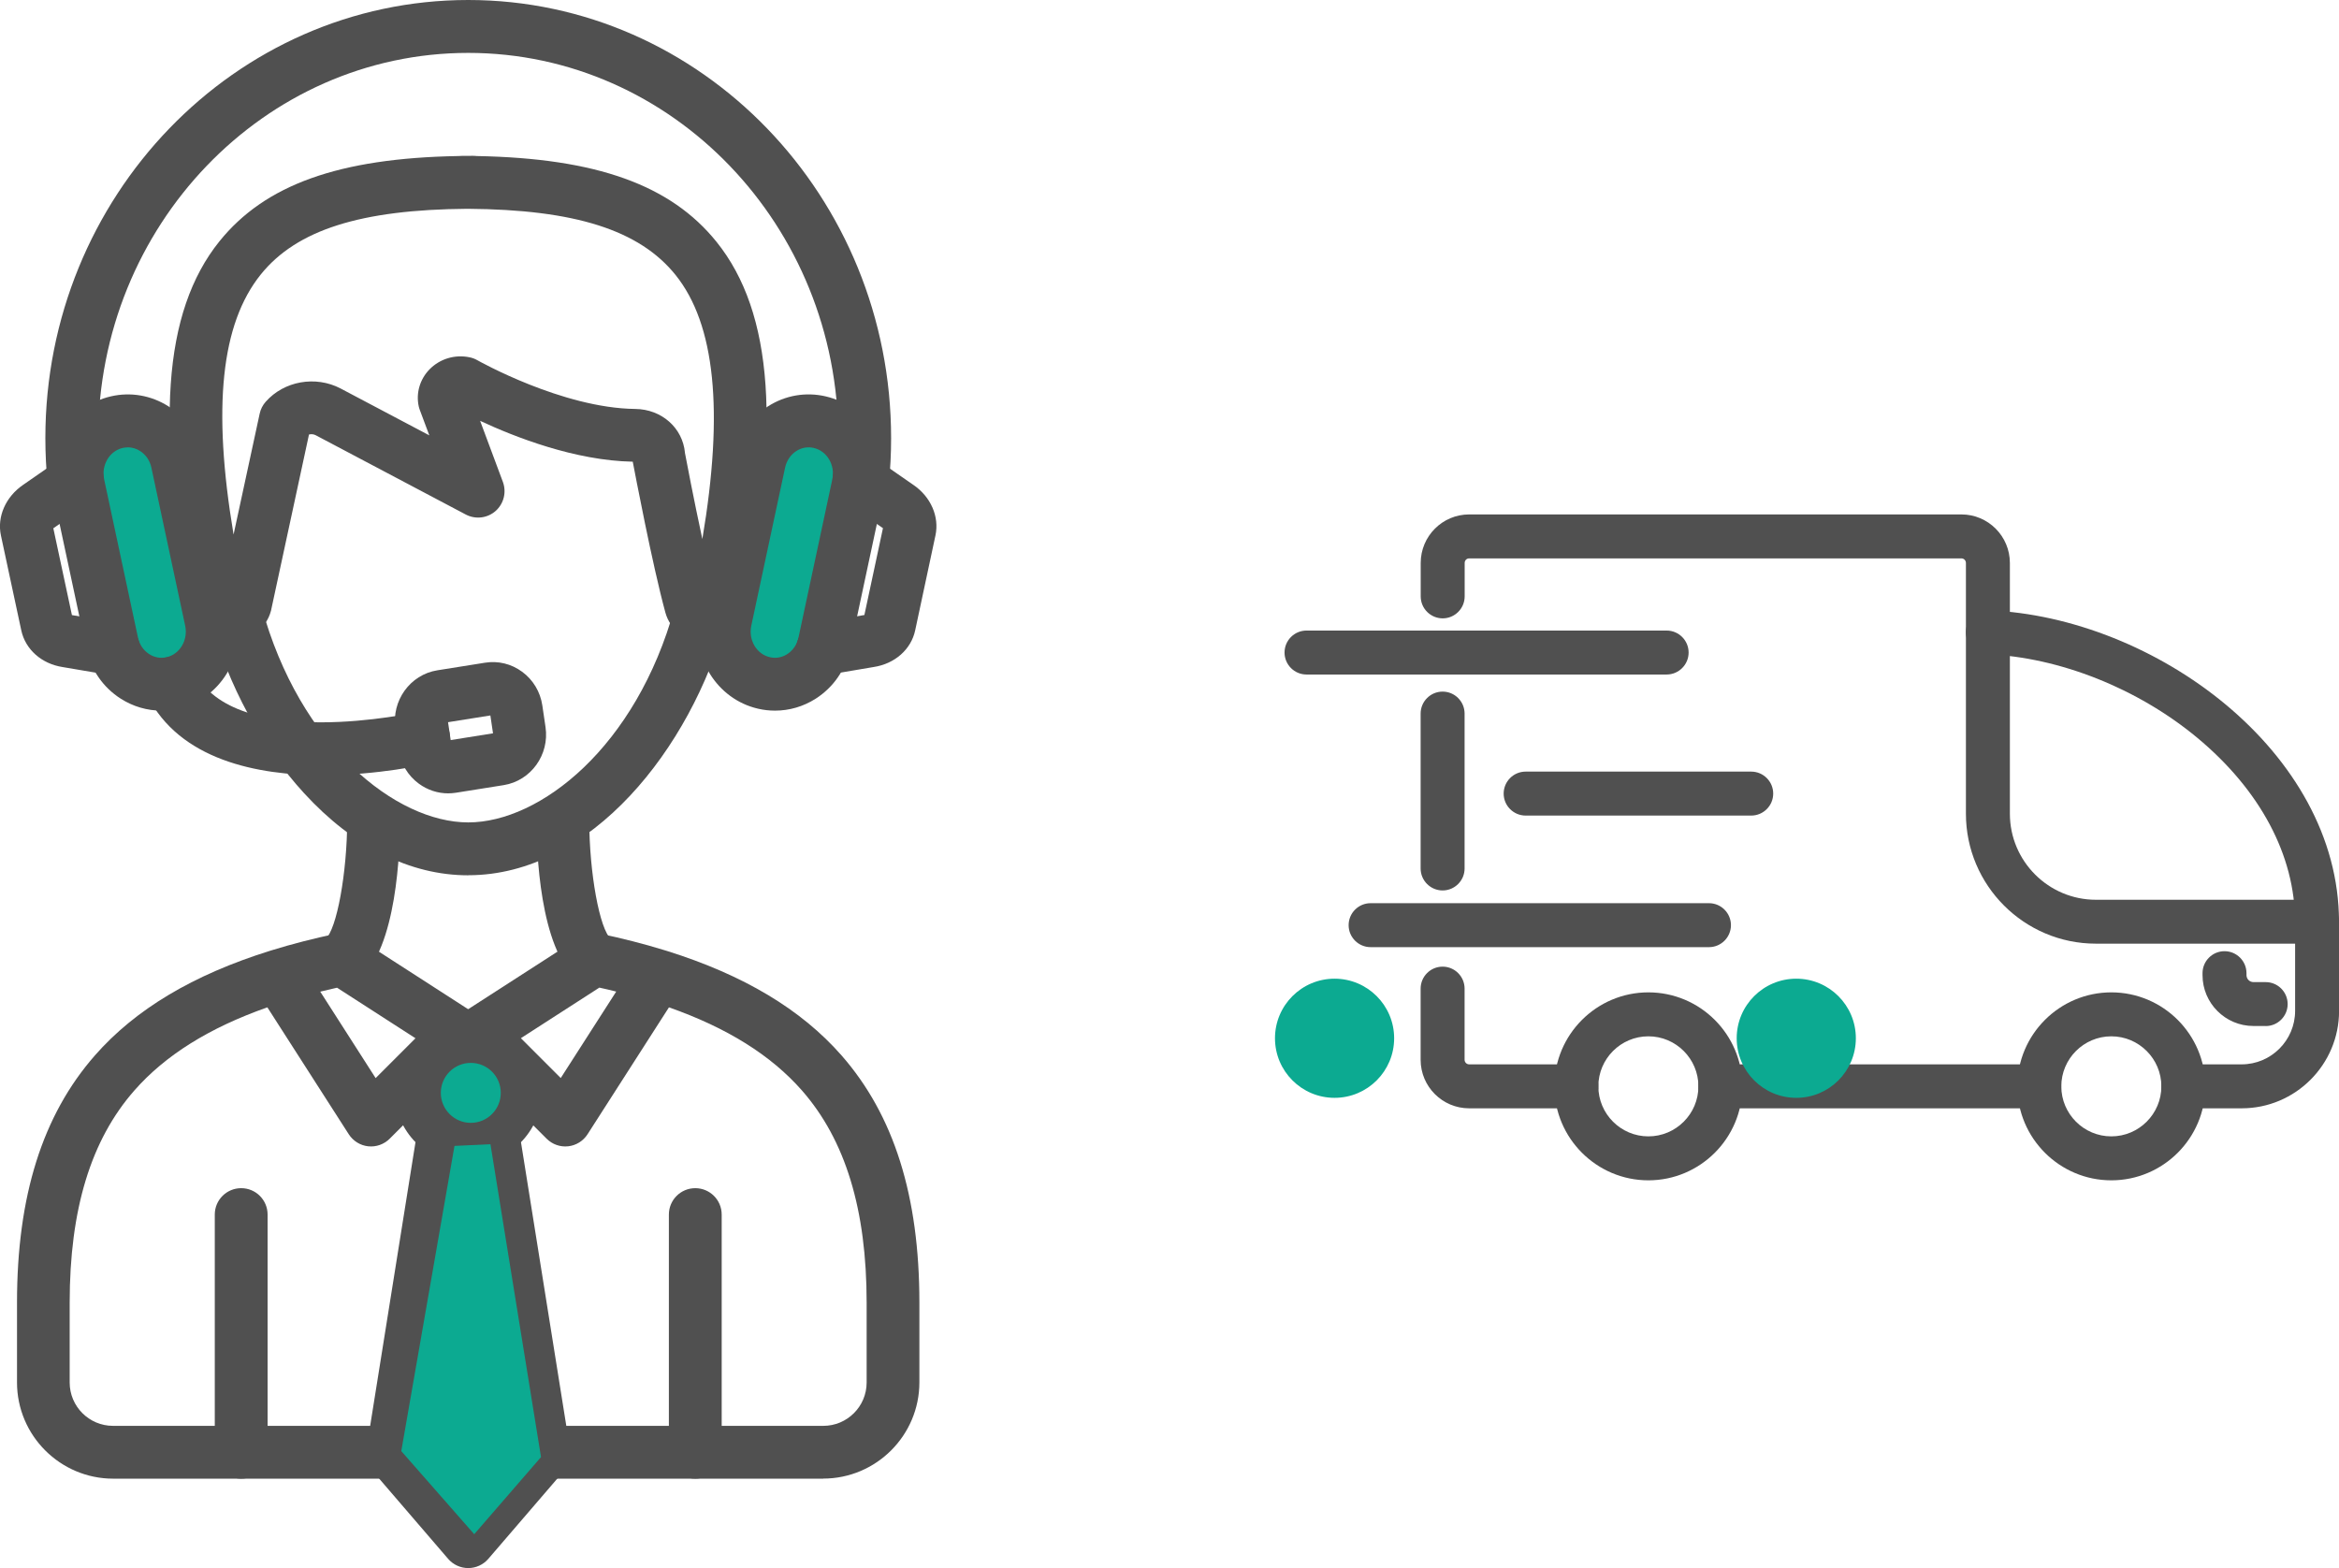
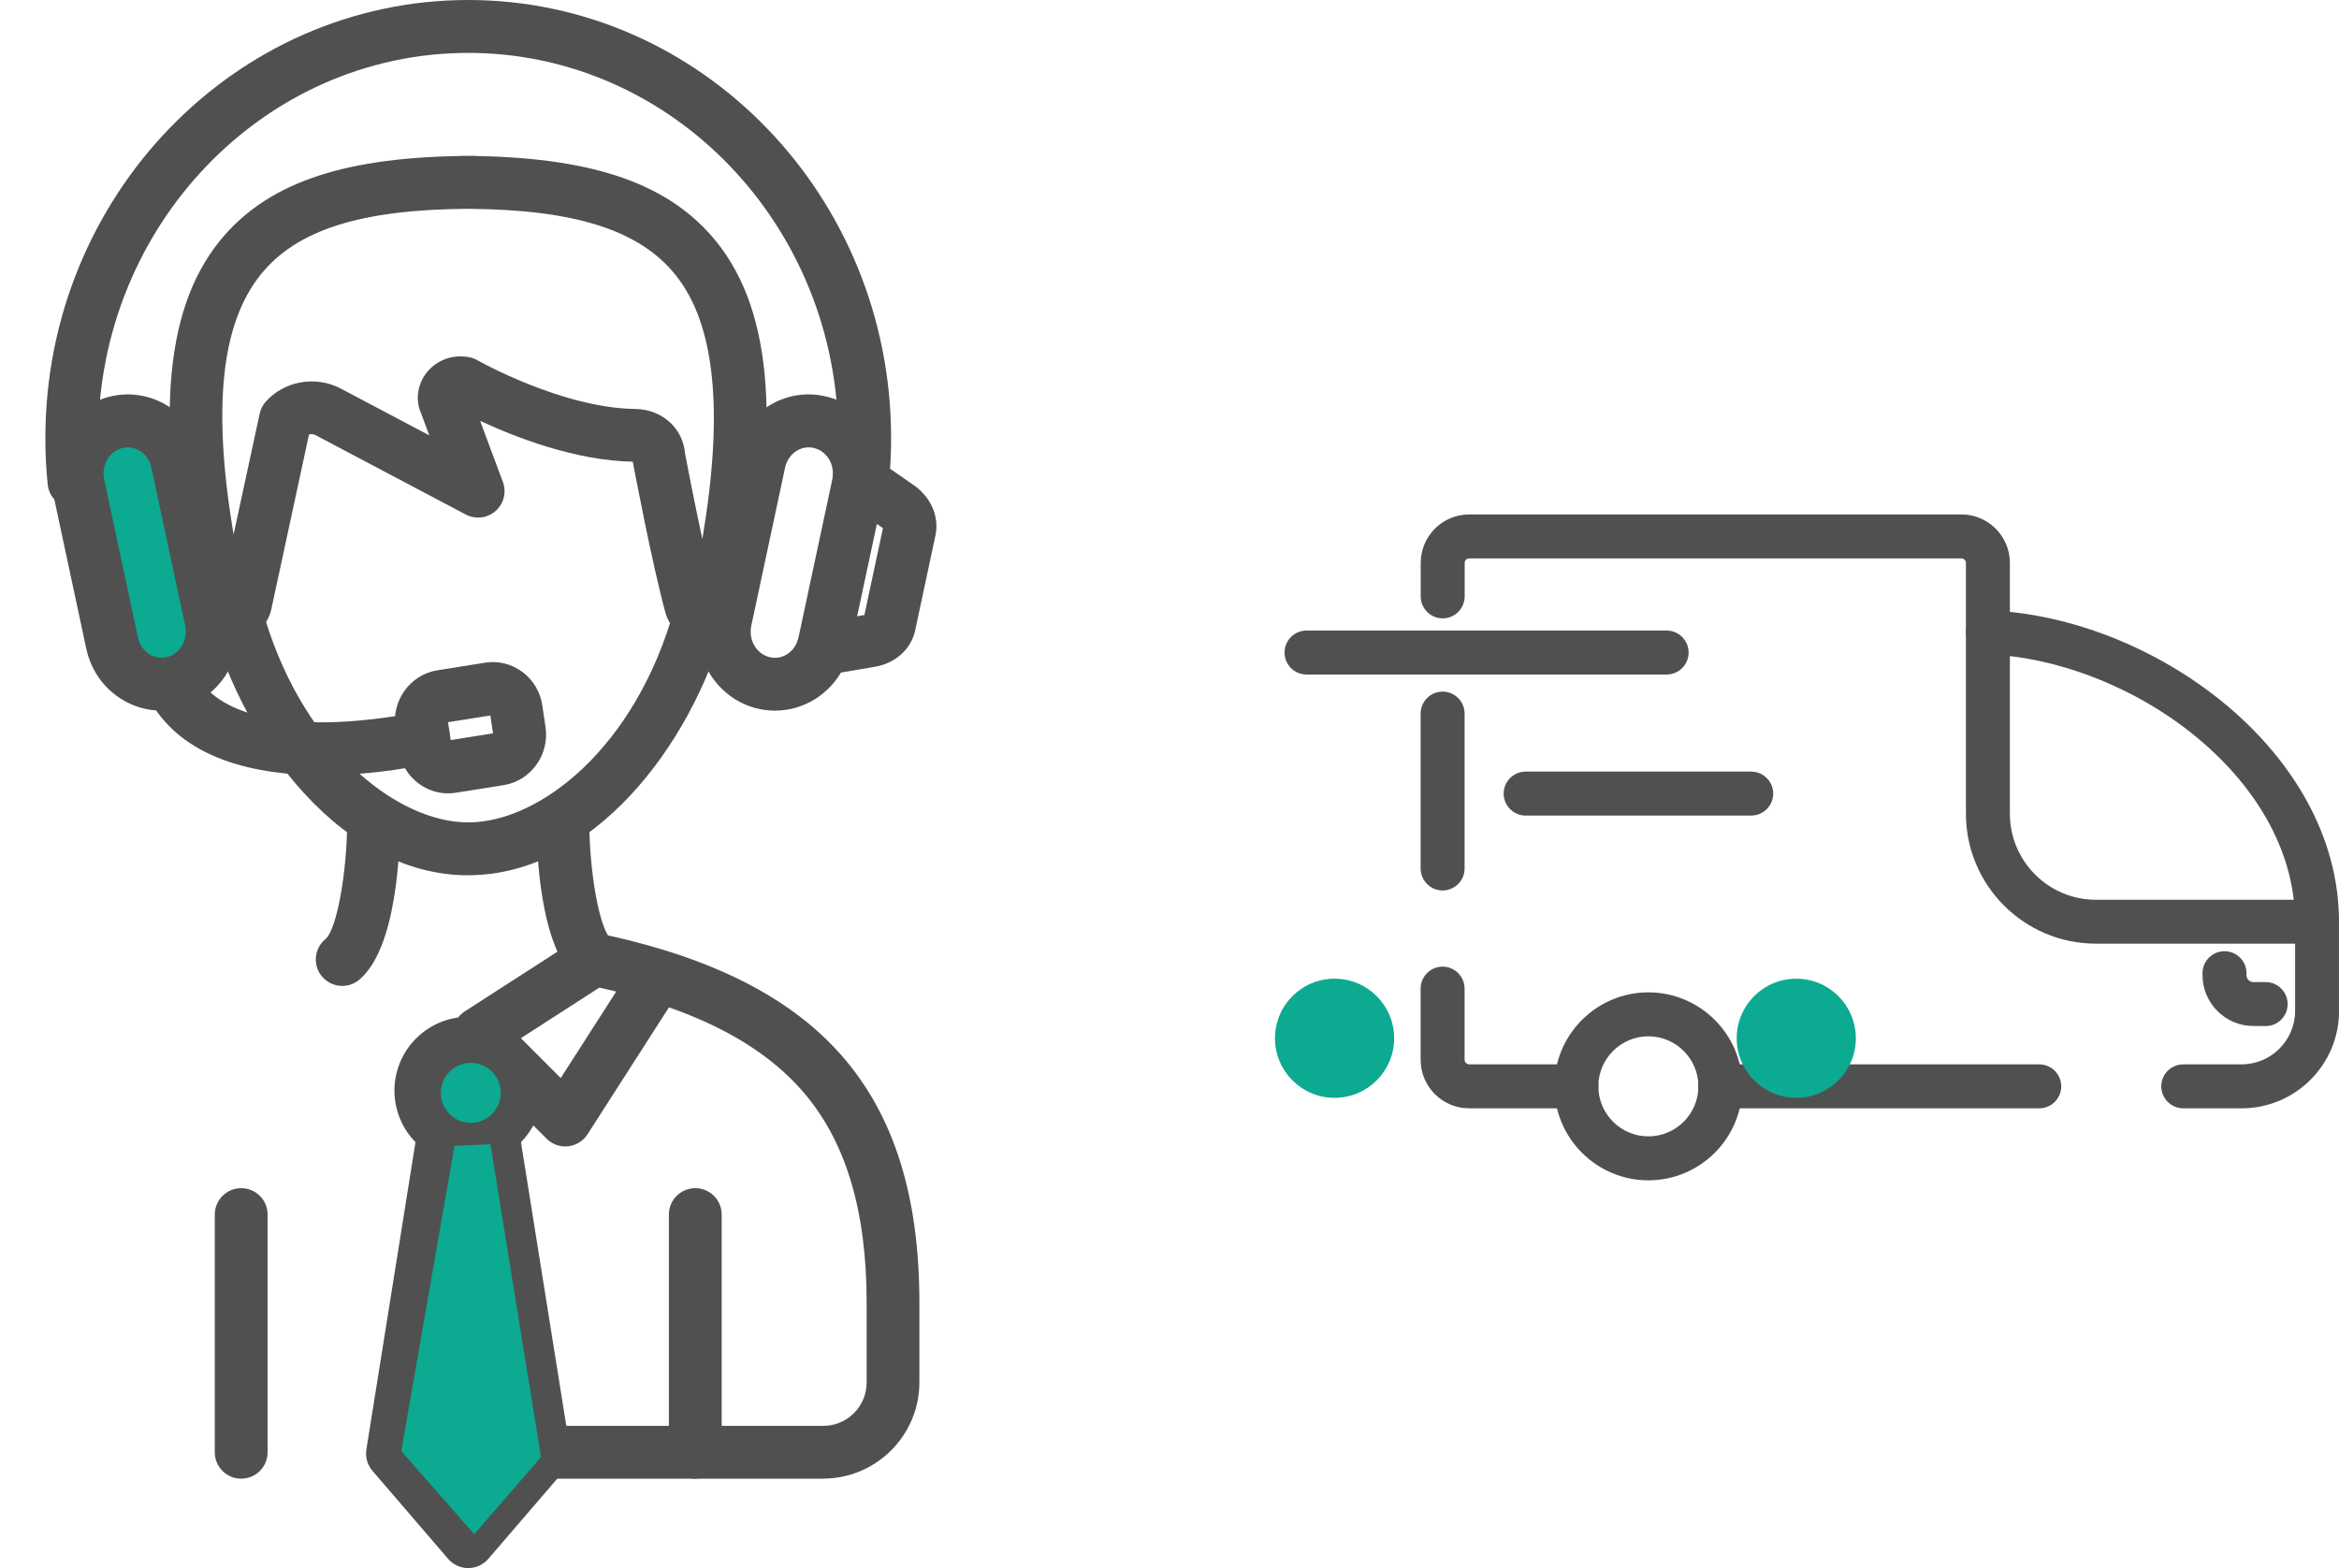
<svg xmlns="http://www.w3.org/2000/svg" id="Capa_2" data-name="Capa 2" viewBox="0 0 301.12 201.88">
  <defs>
    <style>
      .cls-1 {
        fill: #505050;
      }

      .cls-1, .cls-2 {
        stroke-width: 0px;
      }

      .cls-2 {
        fill: #0caa91;
      }
    </style>
  </defs>
  <g id="_Capa_" data-name="&amp;lt;Capa&amp;gt;">
    <path class="cls-2" d="M10.77,57.14s3.2-6.75,8.35-2.31,7.81,21.13,7.46,26.46c-.36,5.33-5.5,6.39-5.5,6.39,0,0-9.77-8.35-10.3-30.54Z" />
-     <path class="cls-2" d="M101.02,56.03s6.13-4.27,8.39,2.15c2.26,6.41-3.73,22.22-6.68,26.66s-7.95,2.81-7.95,2.81c0,0-4.32-12.1,6.25-31.62Z" />
    <g>
      <path class="cls-1" d="M185.72,114.64c-1.56,0-2.83-1.27-2.83-2.83v-19.94c0-1.56,1.27-2.83,2.83-2.83s2.83,1.27,2.83,2.83v19.94c0,1.56-1.27,2.83-2.83,2.83Z" />
      <path class="cls-1" d="M202.94,142.69h-13.8c-3.45,0-6.25-2.8-6.25-6.25v-9.16c0-1.56,1.27-2.83,2.83-2.83s2.83,1.27,2.83,2.83v9.16c0,.33.27.59.59.59h13.8c1.56,0,2.83,1.27,2.83,2.83s-1.27,2.83-2.83,2.83Z" />
      <path class="cls-1" d="M262.53,142.69h-41.05c-1.56,0-2.83-1.27-2.83-2.83s1.27-2.83,2.83-2.83h41.05c1.56,0,2.83,1.27,2.83,2.83s-1.27,2.83-2.83,2.83Z" />
      <path class="cls-1" d="M288.58,142.69h-7.51c-1.56,0-2.83-1.27-2.83-2.83s1.27-2.83,2.83-2.83h7.51c3.8,0,6.89-3.09,6.89-6.89v-8.65h-25.65c-9.23,0-16.73-7.51-16.73-16.73v-32.28c0-.33-.26-.59-.58-.59h-63.37c-.33,0-.58.26-.58.59v4.3c0,1.56-1.27,2.83-2.83,2.83s-2.83-1.27-2.83-2.83v-4.3c0-3.45,2.8-6.25,6.24-6.25h63.37c3.44,0,6.24,2.8,6.24,6.25v32.28c0,6.11,4.97,11.08,11.08,11.08h28.47c1.56,0,2.83,1.27,2.83,2.83v11.48c0,6.91-5.62,12.54-12.54,12.54Z" />
      <path class="cls-1" d="M298.29,121.5c-1.56,0-2.83-1.27-2.83-2.83,0-8.53-4.47-16.94-12.59-23.69-7.66-6.36-17.78-10.38-27.07-10.75-1.56-.06-2.77-1.38-2.71-2.94.06-1.56,1.38-2.77,2.94-2.71,21.29.85,45.09,18.17,45.09,40.1,0,1.56-1.27,2.83-2.83,2.83Z" />
      <path class="cls-1" d="M212.21,151.96c-6.67,0-12.1-5.43-12.1-12.1s5.43-12.1,12.1-12.1,12.1,5.43,12.1,12.1-5.43,12.1-12.1,12.1ZM212.21,133.42c-3.55,0-6.44,2.89-6.44,6.44s2.89,6.44,6.44,6.44,6.44-2.89,6.44-6.44-2.89-6.44-6.44-6.44Z" />
-       <path class="cls-1" d="M271.81,151.96c-6.67,0-12.1-5.43-12.1-12.1s5.43-12.1,12.1-12.1,12.1,5.43,12.1,12.1-5.43,12.1-12.1,12.1ZM271.81,133.42c-3.55,0-6.44,2.89-6.44,6.44s2.89,6.44,6.44,6.44,6.44-2.89,6.44-6.44-2.89-6.44-6.44-6.44Z" />
      <path class="cls-1" d="M291.67,132.09h-1.57c-3.61,0-6.55-2.94-6.55-6.55v-.25c0-1.56,1.27-2.83,2.83-2.83s2.83,1.27,2.83,2.83v.25c0,.5.4.9.9.9h1.57c1.56,0,2.83,1.27,2.83,2.83s-1.27,2.83-2.83,2.83Z" />
      <path class="cls-1" d="M214.56,86.84h-46.36c-1.56,0-2.83-1.27-2.83-2.83s1.27-2.83,2.83-2.83h46.36c1.56,0,2.83,1.27,2.83,2.83s-1.27,2.83-2.83,2.83Z" />
      <path class="cls-1" d="M225.45,105h-29.04c-1.56,0-2.83-1.27-2.83-2.83s1.27-2.83,2.83-2.83h29.04c1.56,0,2.83,1.27,2.83,2.83s-1.27,2.83-2.83,2.83Z" />
-       <path class="cls-1" d="M220.01,121.94h-43.56c-1.56,0-2.83-1.27-2.83-2.83s1.27-2.83,2.83-2.83h43.56c1.56,0,2.83,1.27,2.83,2.83s-1.27,2.83-2.83,2.83Z" />
    </g>
    <g>
      <path class="cls-1" d="M60.28,112.69c-7.48,0-14.8-3.66-21.15-10.59-5.49-5.99-9.76-13.89-12.04-22.25-.49-1.81.58-3.68,2.39-4.18,1.81-.49,3.68.58,4.18,2.39,4.91,18.07,17.38,27.82,26.62,27.82s21.62-9.69,26.57-27.65c.5-1.81,2.37-2.88,4.19-2.38,1.81.5,2.88,2.37,2.38,4.19-4.48,16.22-17.3,32.64-33.13,32.64Z" />
      <path class="cls-1" d="M31.05,190.37c-1.88,0-3.4-1.52-3.4-3.4v-30.6c0-1.88,1.52-3.4,3.4-3.4s3.4,1.52,3.4,3.4v30.6c0,1.88-1.52,3.4-3.4,3.4Z" />
      <path class="cls-1" d="M89.51,190.37c-1.88,0-3.4-1.52-3.4-3.4v-30.6c0-1.88,1.52-3.4,3.4-3.4s3.4,1.52,3.4,3.4v30.6c0,1.88-1.52,3.4-3.4,3.4Z" />
      <path class="cls-1" d="M44.06,126.93c-.98,0-1.95-.42-2.62-1.23-1.2-1.45-1-3.59.45-4.79,1.46-1.21,2.8-8.53,2.81-15.35,0-1.88,1.52-3.4,3.4-3.4h0c1.88,0,3.4,1.52,3.4,3.4,0,3.8-.38,16.53-5.27,20.59-.63.53-1.41.78-2.17.78Z" />
      <path class="cls-1" d="M76.5,126.93c-.77,0-1.54-.26-2.17-.78-4.89-4.06-5.27-16.78-5.27-20.59,0-1.88,1.52-3.4,3.4-3.4s3.4,1.52,3.4,3.4c0,6.82,1.34,14.13,2.81,15.35,1.45,1.2,1.65,3.35.45,4.79-.67.81-1.64,1.23-2.62,1.23Z" />
      <path class="cls-1" d="M90.57,82.6c-2.29,0-4.3-1.52-4.91-3.74-1.69-6.19-3.94-18.08-4.2-19.42-7.45-.14-15.2-3.18-19.65-5.26l2.93,7.86c.49,1.32.12,2.81-.94,3.75-1.06.93-2.59,1.11-3.84.45l-19.32-10.21c-.27-.14-.59-.16-.86-.09l-4.86,22.54s-.02.09-.03.14c-.6,2.29-2.68,3.85-5.03,3.81-2.37-.05-4.37-1.69-4.87-4-5.07-23.25-4.03-38.3,3.26-47.36,5.87-7.29,15.39-10.71,30.73-10.98.39-.04.81-.02,1.2-.02.4,0,.81-.03,1.2.02,15.4.28,24.97,3.72,30.87,11.05,7.33,9.11,8.38,24.2,3.29,47.47-.5,2.3-2.5,3.94-4.85,4-.04,0-.09,0-.13,0ZM88.17,58.26c.19,1.02,1.16,6.1,2.25,11.14,2.79-16.51,1.64-27.67-3.45-34-4.65-5.78-12.93-8.42-26.77-8.52-13.78.1-22.01,2.72-26.63,8.46-5.1,6.34-6.25,17.08-3.5,33.48l3.36-15.56c.12-.57.39-1.1.78-1.54,2.36-2.67,6.41-3.39,9.63-1.71l11.43,6.04-1.22-3.26c-.06-.15-.1-.31-.14-.46-.38-1.73.15-3.52,1.4-4.79,1.33-1.35,3.25-1.93,5.14-1.54.36.07.7.2,1.01.38.11.06,10.93,6.17,20.33,6.27,3.4.04,6.09,2.44,6.39,5.63Z" />
      <path class="cls-1" d="M60.28,201.88c-.99,0-1.93-.43-2.58-1.18l-9.75-11.34c-.65-.76-.94-1.77-.78-2.76l6.63-41.49c.3-1.86,2.04-3.12,3.9-2.82,1.19.19,2.13.97,2.58,2,.45-1.03,1.39-1.81,2.58-2,1.86-.3,3.6.97,3.9,2.82l6.63,41.49c.16.99-.13,2-.78,2.76l-9.75,11.34c-.65.75-1.59,1.18-2.58,1.18ZM54.14,186.11l6.14,7.14,6.14-7.14-6.14-38.43-6.14,38.43Z" />
-       <path class="cls-1" d="M50.53,190.37H14.58c-6.83,0-12.39-5.56-12.39-12.39v-10.27c0-13.72,3.28-24.13,10.02-31.82,5.21-5.94,12.63-10.38,22.55-13.48.08-.03.16-.05.23-.07,2.61-.81,5.4-1.52,8.36-2.15.88-.18,1.79-.02,2.54.47l14.83,9.56c.86.56,1.43,1.48,1.54,2.5.11,1.02-.25,2.04-.98,2.77l-11.11,11.11c-.73.73-1.75,1.09-2.77.98-1.02-.11-1.94-.68-2.5-1.55l-10.48-16.34c-7.51,2.64-13.15,6.18-17.12,10.7-5.61,6.39-8.33,15.33-8.33,27.33v10.27c0,3.08,2.5,5.58,5.58,5.58h35.95c1.88,0,3.4,1.52,3.4,3.4s-1.52,3.4-3.4,3.4ZM41.23,127.67l7.13,11.13,5.13-5.13-10.1-6.51c-.74.17-1.46.34-2.17.51Z" />
      <path class="cls-1" d="M105.99,190.37h-35.95c-1.88,0-3.4-1.52-3.4-3.4s1.52-3.4,3.4-3.4h35.95c3.08,0,5.58-2.5,5.58-5.58v-10.27c0-12-2.73-20.94-8.33-27.33-3.97-4.52-9.61-8.06-17.12-10.7l-10.48,16.34c-.56.87-1.48,1.44-2.5,1.55-1.02.11-2.04-.25-2.77-.98l-11.11-11.11c-.73-.73-1.09-1.75-.98-2.77.11-1.02.68-1.94,1.54-2.5l14.83-9.56c.75-.49,1.67-.65,2.54-.47,2.93.62,5.69,1.32,8.28,2.12.13.03.27.07.4.12,9.88,3.1,17.28,7.53,22.47,13.45,6.74,7.69,10.02,18.09,10.02,31.82v10.27c0,6.83-5.56,12.39-12.39,12.39ZM67.06,133.66l5.13,5.13,7.14-11.13c-.71-.18-1.43-.35-2.17-.51l-10.1,6.51Z" />
      <path class="cls-1" d="M60.28,149.91c-5.24,0-9.5-4.26-9.5-9.5s4.26-9.5,9.5-9.5,9.5,4.26,9.5,9.5-4.26,9.5-9.5,9.5ZM60.28,137.72c-1.48,0-2.69,1.21-2.69,2.69s1.21,2.69,2.69,2.69,2.69-1.21,2.69-2.69-1.21-2.69-2.69-2.69Z" />
      <path class="cls-1" d="M20.78,91.49c-1.83,0-3.63-.52-5.22-1.53-2.3-1.46-3.88-3.76-4.46-6.47l-4.35-20.35c-1.17-5.45,2.21-10.88,7.52-12.11,2.55-.59,5.19-.13,7.41,1.28,2.3,1.46,3.88,3.76,4.46,6.47l4.35,20.35c1.17,5.45-2.21,10.88-7.52,12.11h0c-.73.17-1.46.25-2.19.25ZM22.21,87.92h0,0ZM16.45,57.6c-.22,0-.44.02-.65.07-1.71.39-2.78,2.21-2.39,4.05l4.35,20.35c.19.91.71,1.67,1.46,2.15.67.43,1.46.57,2.23.39,1.71-.39,2.78-2.21,2.39-4.05l-4.35-20.35c-.19-.91-.71-1.67-1.46-2.15-.48-.31-1.03-.47-1.58-.47Z" />
-       <path class="cls-1" d="M14.65,86.95c-.19,0-.38-.02-.57-.05l-6.02-1.02c-2.71-.42-4.79-2.27-5.32-4.72L.12,68.94c-.52-2.42.61-4.98,2.86-6.52l5.03-3.49c1.54-1.07,3.66-.69,4.74.86,1.07,1.54.69,3.66-.86,4.74l-5.02,3.48v.02s2.39,11.16,2.39,11.16l5.94,1.01c1.85.31,3.1,2.07,2.78,3.93-.28,1.66-1.72,2.83-3.35,2.83Z" />
      <path class="cls-1" d="M99.78,91.49c-.73,0-1.47-.08-2.19-.25h0c-5.31-1.22-8.68-6.66-7.52-12.11l4.35-20.35c.58-2.71,2.16-5,4.46-6.47,2.22-1.42,4.86-1.87,7.41-1.28,5.31,1.22,8.68,6.66,7.52,12.11l-4.35,20.35c-.58,2.71-2.16,5-4.46,6.47-1.59,1.01-3.39,1.53-5.22,1.53ZM99.11,84.61c.76.18,1.56.04,2.23-.39.75-.48,1.26-1.24,1.46-2.15l4.35-20.35c.39-1.84-.68-3.66-2.39-4.05-.77-.18-1.56-.04-2.23.39-.75.48-1.26,1.24-1.46,2.15l-4.35,20.35c-.39,1.84.68,3.66,2.39,4.05h0Z" />
      <path class="cls-1" d="M105.91,86.95c-1.63,0-3.07-1.17-3.35-2.83-.31-1.85.93-3.61,2.78-3.93l5.94-1.01,2.39-11.18-5.02-3.48c-1.54-1.07-1.93-3.19-.86-4.74,1.07-1.54,3.19-1.93,4.74-.86l5.06,3.51c2.23,1.52,3.36,4.08,2.84,6.5l-2.61,12.22c-.52,2.45-2.61,4.3-5.32,4.72l-6.02,1.02c-.19.03-.39.05-.57.05ZM113.85,68.14h0,0Z" />
      <path class="cls-1" d="M9.52,65.43c-1.73,0-3.2-1.31-3.38-3.06-.2-1.97-.3-3.98-.3-5.97C5.84,25.3,30.26,0,60.28,0s54.44,25.3,54.44,56.41c0,1.99-.1,4-.3,5.97-.19,1.87-1.86,3.23-3.73,3.04-1.87-.19-3.23-1.86-3.04-3.73.18-1.74.27-3.52.27-5.28,0-27.35-21.37-49.6-47.64-49.6S12.64,29.06,12.64,56.41c0,1.76.09,3.54.27,5.28.19,1.87-1.17,3.54-3.04,3.73-.12.01-.23.02-.35.02Z" />
      <path class="cls-1" d="M41.61,99.81c-8.47,0-18.49-1.95-22.66-10.29-.84-1.68-.16-3.73,1.52-4.57,1.68-.84,3.73-.16,4.57,1.52,5.21,10.42,28.48,5.25,28.71,5.2,1.83-.43,3.66.7,4.09,2.53.43,1.83-.7,3.66-2.53,4.09-.53.13-6.57,1.51-13.71,1.51Z" />
      <path class="cls-1" d="M57.69,102.14c-1.34,0-2.65-.43-3.76-1.24-1.42-1.04-2.35-2.59-2.61-4.35l-.41-2.78c-.53-3.56,1.89-6.91,5.38-7.47l6.15-.98c1.69-.27,3.38.14,4.77,1.16,1.42,1.04,2.35,2.59,2.61,4.35l.41,2.78c.53,3.56-1.89,6.91-5.38,7.47l-6.15.98c-.34.05-.68.08-1.01.08ZM57.68,92.98l.34,2.3,5.45-.87-.34-2.3-5.46.87Z" />
    </g>
    <circle class="cls-2" cx="171.81" cy="133.67" r="7.67" />
    <circle class="cls-2" cx="231.25" cy="133.67" r="7.67" />
    <circle class="cls-2" cx="60.61" cy="140.7" r="3.86" />
    <polygon class="cls-2" points="58.51 147.53 63.14 147.31 69.65 187.59 61.05 197.52 51.66 186.82 58.51 147.53" />
  </g>
</svg>